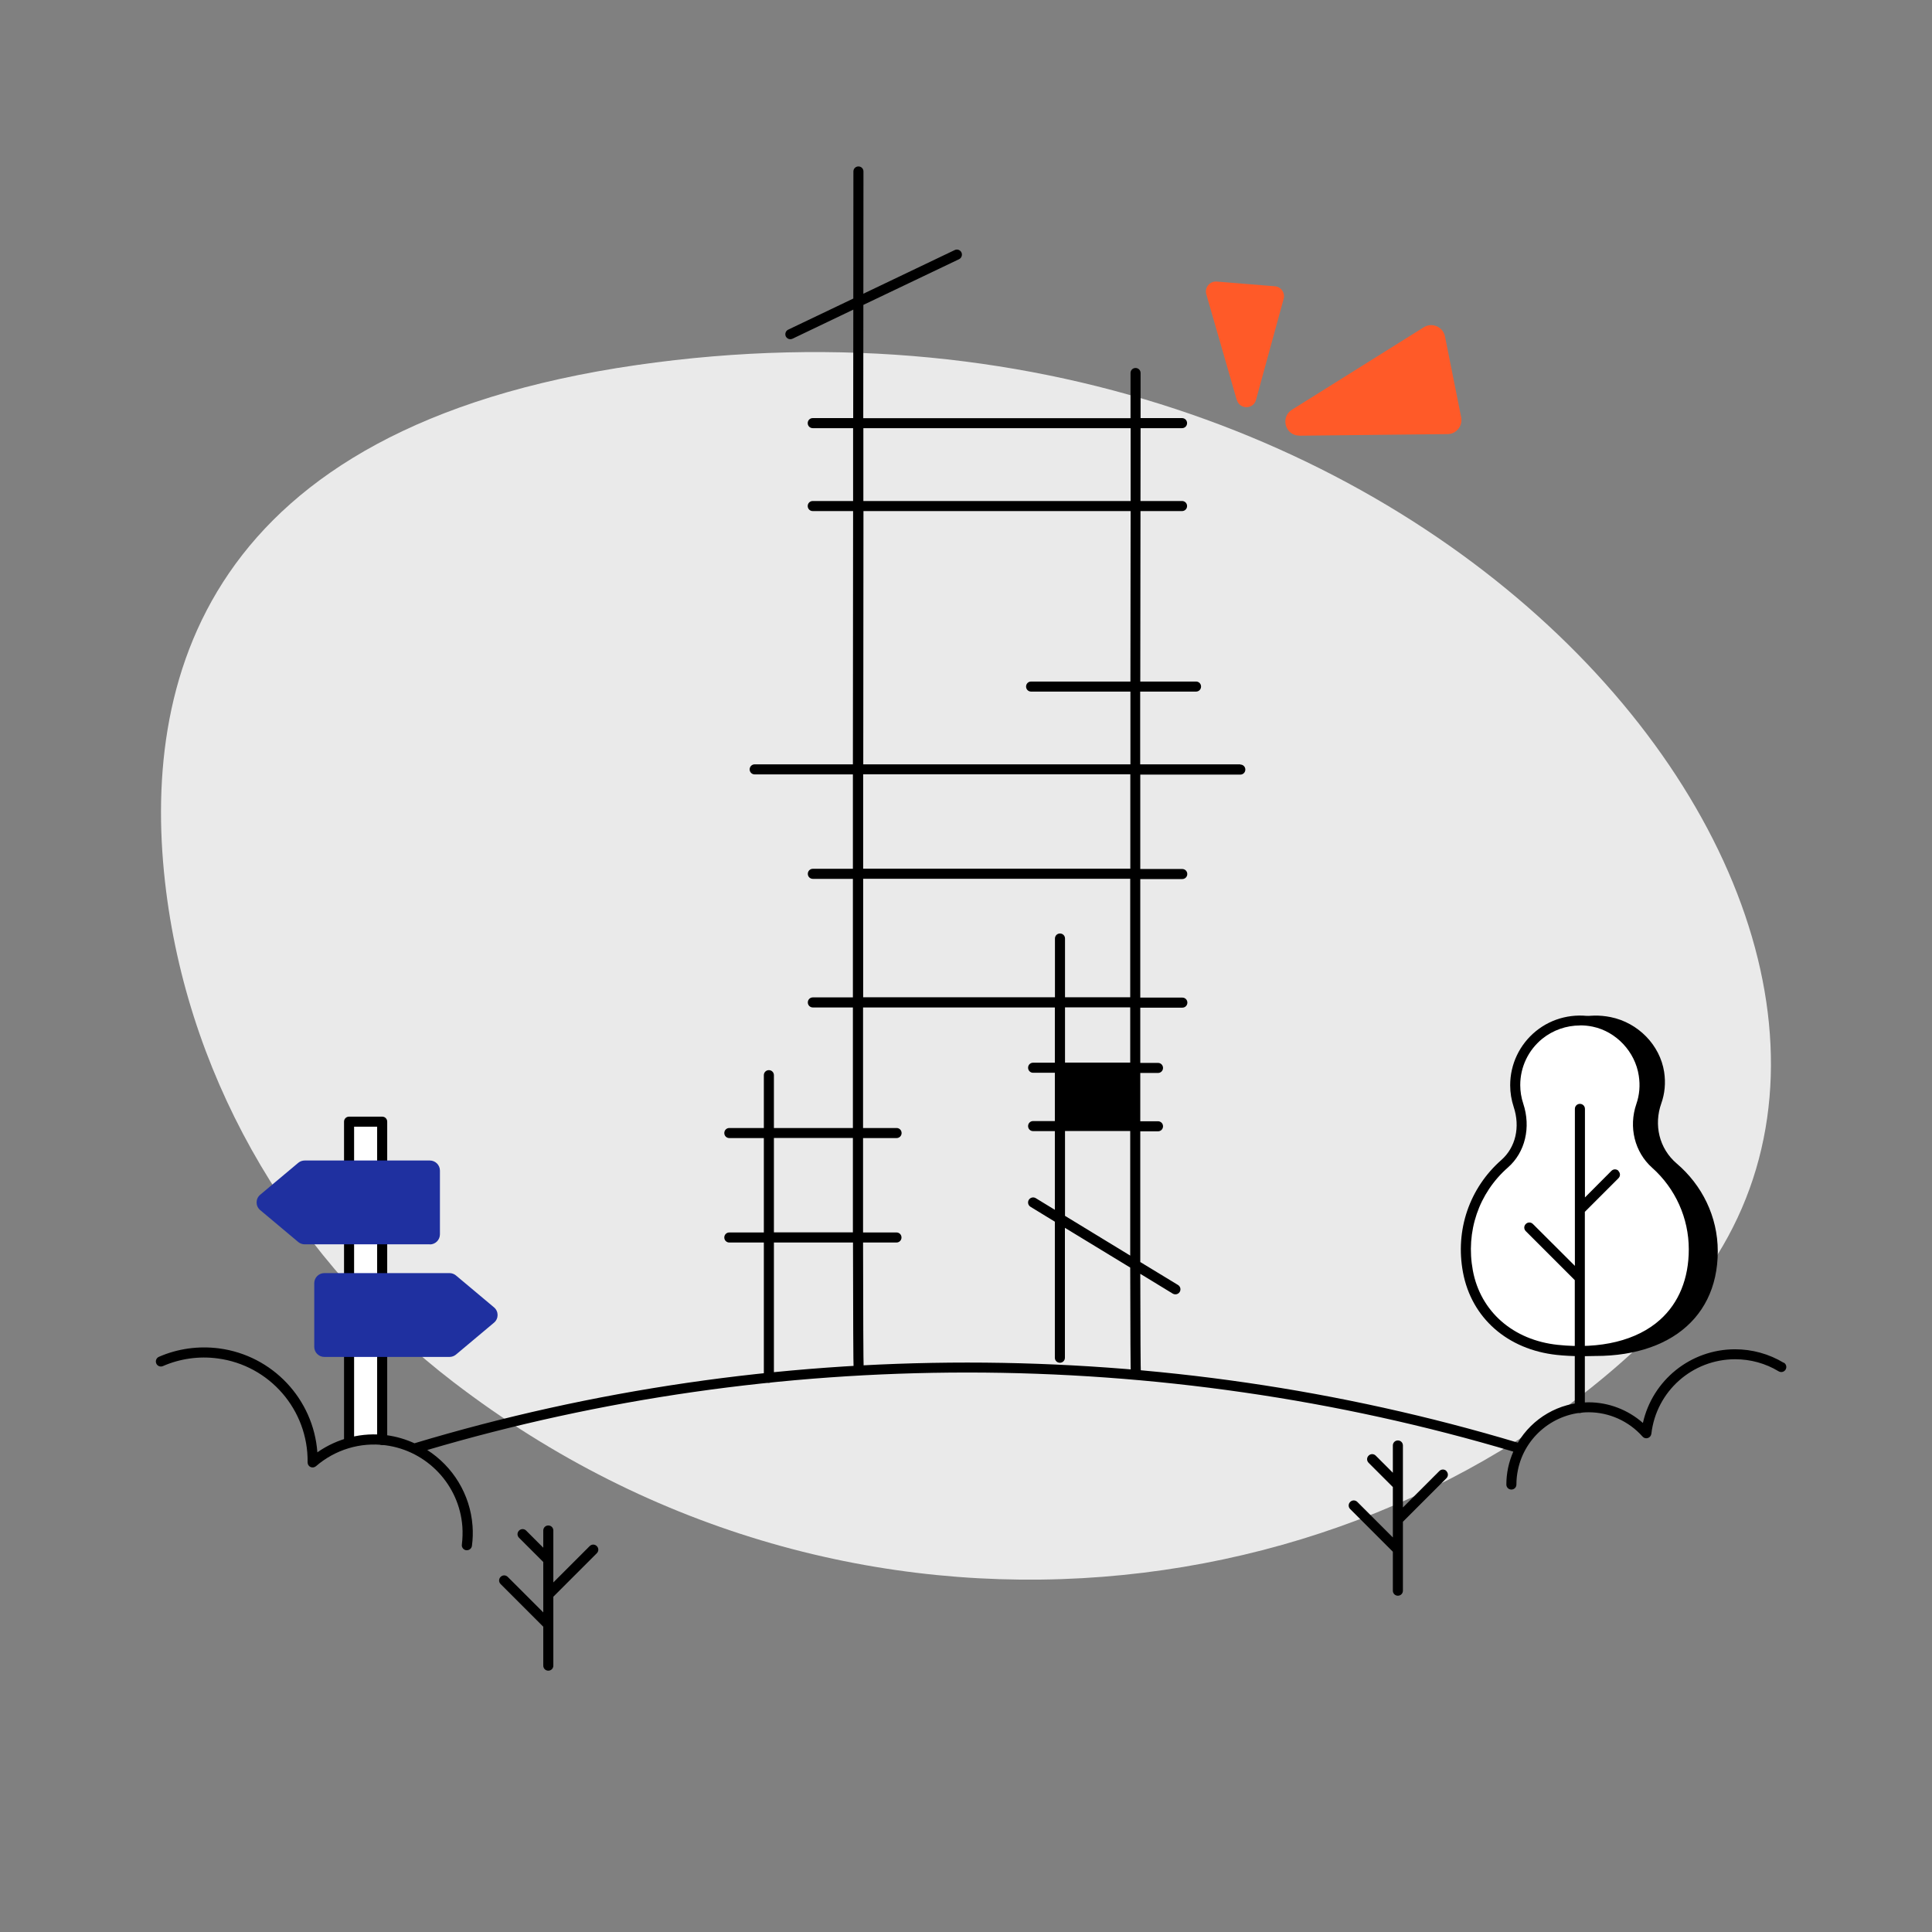
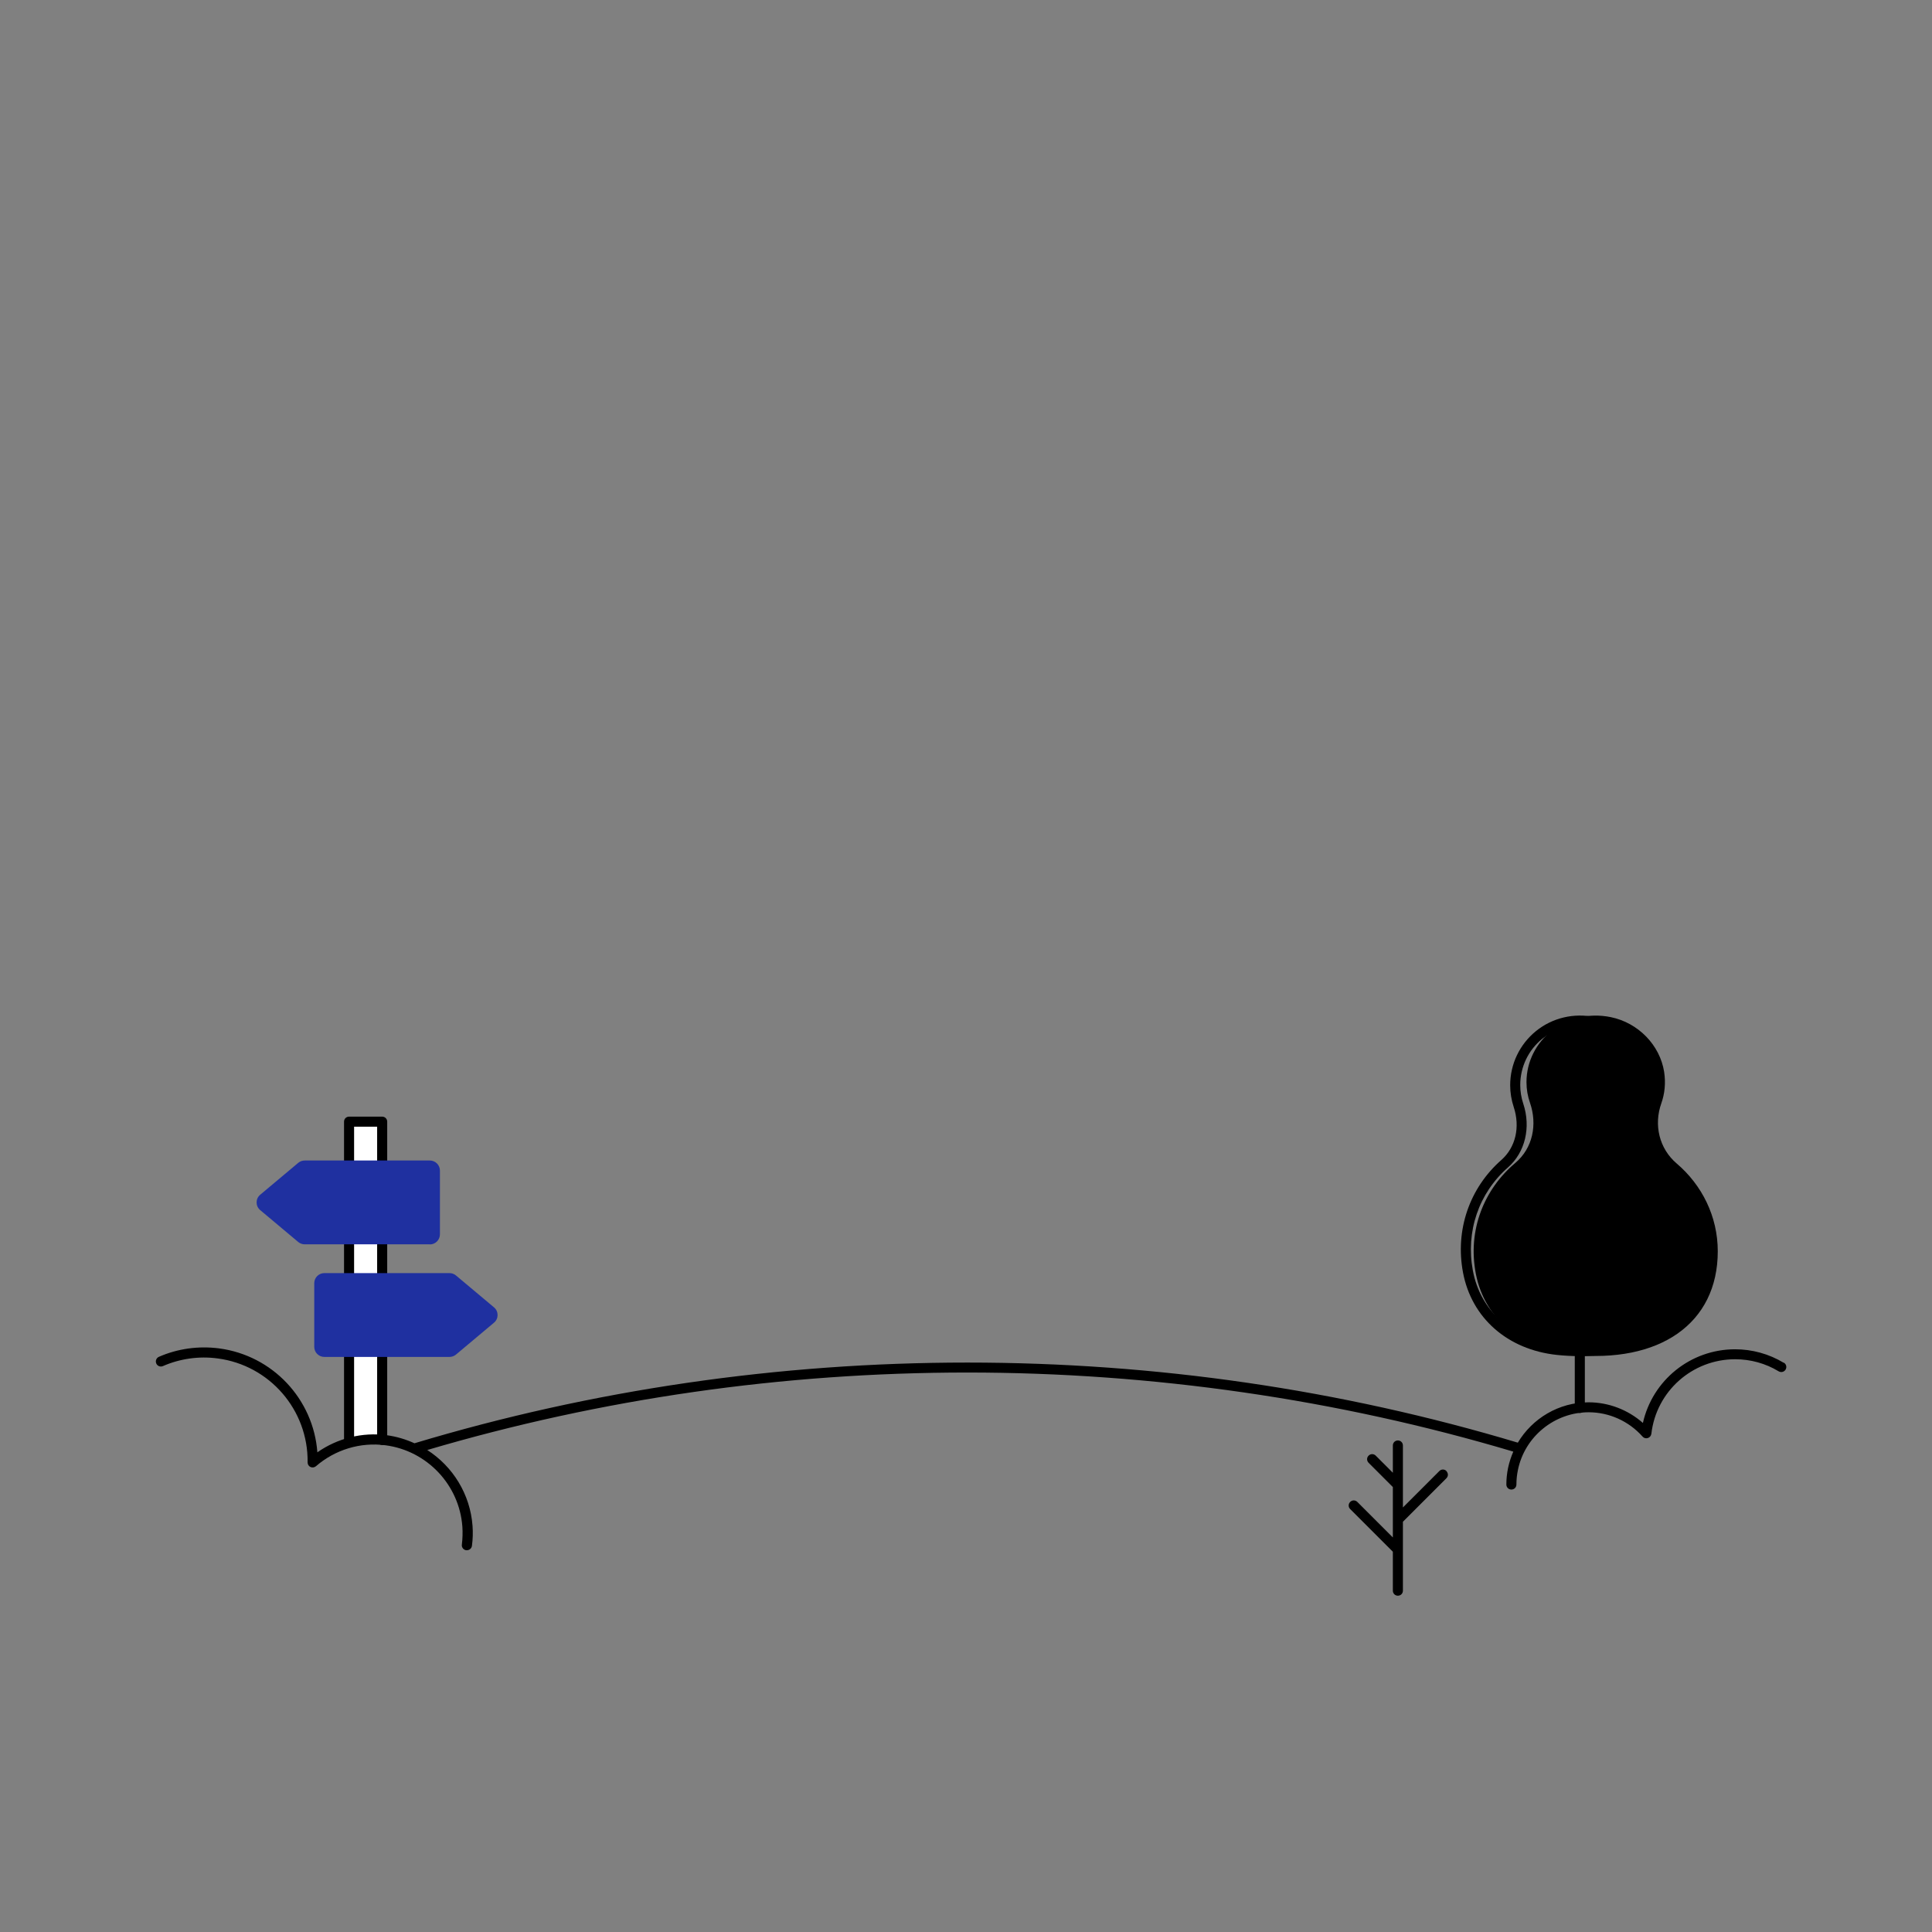
<svg xmlns="http://www.w3.org/2000/svg" width="192" height="192" viewBox="0 0 192 192" fill="none">
  <rect x="0" y="0" width="192" height="192" fill="#808080" stroke="none" />
-   <path d="M45.11 137.39C29.55 125.46 18.97 108.04 16.51 88.57C13.88 67.7 20.27 42.49 63.26 36.28C144.55 24.55 199.65 95.65 165.9 130.82C137.19 160.73 84.7 167.74 45.1 137.38L45.11 137.39Z" fill="#EAEAEA" />
  <path d="M165.1 109.65C165.44 108.69 165.55 107.63 165.38 106.52C164.96 103.86 162.81 101.64 160.07 101.08C155.62 100.18 151.7 103.42 151.7 107.54C151.7 108.26 151.82 108.95 152.05 109.6C152.79 111.73 152.34 114.1 150.58 115.58C147.51 118.17 145.82 122.22 146.67 126.6C147.56 131.18 151.36 134.13 156.18 134.63C164.91 135.53 170.71 131.55 170.71 124.35C170.71 120.88 169.13 117.76 166.63 115.63C164.88 114.14 164.34 111.78 165.1 109.65Z" fill="black" />
-   <path d="M163.09 109.88C163.41 108.95 163.51 107.91 163.35 106.83C162.96 104.24 160.95 102.09 158.39 101.55C154.23 100.68 150.57 103.83 150.57 107.83C150.57 108.53 150.68 109.2 150.89 109.83C151.58 111.9 151.16 114.2 149.52 115.64C146.66 118.15 145.07 122.09 145.87 126.34C146.67 130.59 150.25 133.65 154.75 134.14C162.9 135.02 168.32 131.15 168.32 124.15C168.32 120.78 166.85 117.75 164.51 115.68C162.87 114.23 162.37 111.94 163.08 109.87L163.09 109.88Z" fill="white" />
  <path d="M156.95 134.77C156.23 134.77 155.48 134.73 154.71 134.65C149.81 134.12 146.24 130.98 145.39 126.45C144.6 122.24 146.03 118.07 149.2 115.28C150.62 114.03 151.09 112.01 150.43 110.01C150.2 109.31 150.08 108.59 150.08 107.85C150.08 105.76 151.01 103.8 152.64 102.47C154.27 101.15 156.4 100.64 158.5 101.08C161.27 101.66 163.42 103.95 163.85 106.77C164.02 107.9 163.93 109 163.57 110.05C162.91 111.97 163.42 114.04 164.86 115.32C167.39 117.56 168.84 120.79 168.84 124.17C168.84 127.37 167.74 130.04 165.66 131.91C163.57 133.79 160.53 134.78 156.95 134.78V134.77ZM157.02 101.91C155.66 101.91 154.34 102.37 153.27 103.23C151.88 104.36 151.08 106.04 151.08 107.83C151.08 108.46 151.18 109.08 151.38 109.68C152.16 112.04 151.57 114.52 149.86 116.02C146.95 118.57 145.65 122.4 146.37 126.26C147.13 130.34 150.37 133.18 154.81 133.65C159.06 134.1 162.68 133.22 164.98 131.15C166.84 129.48 167.83 127.06 167.83 124.15C167.83 121.06 166.5 118.11 164.19 116.05C162.45 114.5 161.83 112.01 162.62 109.71C162.93 108.81 163.01 107.87 162.86 106.9C162.5 104.52 160.62 102.52 158.29 102.03C157.87 101.94 157.44 101.9 157.02 101.9V101.91Z" fill="black" />
-   <path d="M160.85 116.36C160.65 116.16 160.34 116.16 160.14 116.36L157.51 119V110.2C157.51 109.92 157.29 109.7 157.01 109.7C156.73 109.7 156.51 109.92 156.51 110.2V125.8L152.34 121.64C152.14 121.44 151.83 121.44 151.63 121.64C151.43 121.84 151.43 122.15 151.63 122.35L156.5 127.22V139.92C156.5 140.2 156.72 140.42 157 140.42C157.28 140.42 157.5 140.2 157.5 139.92V120.43L160.84 117.09C161.04 116.89 161.04 116.58 160.84 116.38L160.85 116.36Z" fill="black" />
-   <path d="M58.61 153.64L54.99 157.26V152.1C54.99 151.82 54.77 151.6 54.49 151.6C54.21 151.6 53.99 151.82 53.99 152.1V153.81L52.29 152.11C52.09 151.91 51.78 151.91 51.58 152.11C51.38 152.31 51.38 152.62 51.58 152.82L53.99 155.23V160.24L50.46 156.71C50.26 156.51 49.95 156.51 49.75 156.71C49.55 156.91 49.55 157.22 49.75 157.42L53.99 161.66V165.53C53.99 165.81 54.21 166.03 54.49 166.03C54.77 166.03 54.99 165.81 54.99 165.53V158.68L59.31 154.36C59.51 154.16 59.51 153.85 59.31 153.65C59.11 153.45 58.8 153.45 58.6 153.65L58.61 153.64Z" fill="black" />
+   <path d="M160.85 116.36C160.65 116.16 160.34 116.16 160.14 116.36L157.51 119V110.2C157.51 109.92 157.29 109.7 157.01 109.7C156.73 109.7 156.51 109.92 156.51 110.2V125.8L152.34 121.64C151.43 121.84 151.43 122.15 151.63 122.35L156.5 127.22V139.92C156.5 140.2 156.72 140.42 157 140.42C157.28 140.42 157.5 140.2 157.5 139.92V120.43L160.84 117.09C161.04 116.89 161.04 116.58 160.84 116.38L160.85 116.36Z" fill="black" />
  <path d="M143.75 146.19C143.55 145.99 143.24 145.99 143.04 146.19L139.42 149.81V143.65C139.42 143.37 139.2 143.15 138.92 143.15C138.64 143.15 138.42 143.37 138.42 143.65V146.36L136.72 144.66C136.52 144.46 136.21 144.46 136.01 144.66C135.81 144.86 135.81 145.17 136.01 145.37L138.42 147.78V152.79L134.89 149.26C134.69 149.06 134.38 149.06 134.18 149.26C133.98 149.46 133.98 149.77 134.18 149.97L138.42 154.21V158.08C138.42 158.36 138.64 158.58 138.92 158.58C139.2 158.58 139.42 158.36 139.42 158.08V151.23L143.74 146.91C143.94 146.71 143.94 146.4 143.74 146.2L143.75 146.19Z" fill="black" />
-   <path d="M122.91 39.76L119.88 29.24C119.69 28.58 120.22 27.93 120.91 27.98L126.7 28.45C127.32 28.5 127.73 29.1 127.57 29.69L124.82 39.74C124.56 40.7 123.2 40.71 122.92 39.75L122.91 39.76ZM129.14 43.3L143.86 43.14C144.73 43.14 145.38 42.33 145.21 41.47L143.6 33.43C143.41 32.48 142.32 32.01 141.5 32.52L128.39 40.72C127.2 41.47 127.74 43.31 129.14 43.29V43.3Z" fill="#ff5a28" />
  <path fill-rule="evenodd" clip-rule="evenodd" d="M34.7 143.1V111.47H37.98V143.1" fill="white" />
  <path d="M37.98 143.6C37.7 143.6 37.48 143.38 37.48 143.1V111.97H35.19V143.1C35.19 143.38 34.97 143.6 34.69 143.6C34.41 143.6 34.19 143.38 34.19 143.1V111.47C34.19 111.19 34.41 110.97 34.69 110.97H37.98C38.26 110.97 38.48 111.19 38.48 111.47V143.1C38.48 143.38 38.26 143.6 37.98 143.6Z" fill="black" />
  <path d="M42.72 123.66H30.28C30.05 123.66 29.82 123.58 29.64 123.43L25.86 120.26C25.38 119.86 25.38 119.13 25.86 118.73L29.64 115.56C29.82 115.41 30.05 115.33 30.28 115.33H42.72C43.27 115.33 43.72 115.78 43.72 116.33V122.67C43.72 123.22 43.27 123.67 42.72 123.67V123.66ZM31.23 127.51V133.85C31.23 134.4 31.68 134.85 32.23 134.85H44.67C44.9 134.85 45.13 134.77 45.31 134.62L49.09 131.45C49.57 131.05 49.57 130.32 49.09 129.92L45.31 126.75C45.13 126.6 44.9 126.52 44.67 126.52H32.23C31.68 126.52 31.23 126.97 31.23 127.52V127.51Z" fill="#1f30a0" />
  <path d="M177.26 135.43C175.8 134.55 174.13 134.09 172.43 134.09C168 134.09 164.22 137.17 163.27 141.41C161.78 140.1 159.86 139.36 157.87 139.36C154.93 139.36 152.28 140.95 150.84 143.37C133.23 138.09 114.82 135.41 96.13 135.41C77.44 135.41 58.87 138.11 41.19 143.43C40.33 143.04 39.41 142.76 38.43 142.63C36 142.31 33.54 142.93 31.54 144.33C31.15 139.05 27.1 134.7 21.76 134C19.73 133.74 17.66 134.02 15.79 134.84C15.54 134.95 15.42 135.24 15.53 135.5C15.64 135.76 15.94 135.87 16.19 135.76C17.89 135.02 19.77 134.75 21.63 135C26.8 135.68 30.64 140.12 30.57 145.33C30.57 145.53 30.68 145.71 30.86 145.79C31.04 145.87 31.25 145.84 31.4 145.71C33.31 144.06 35.82 143.3 38.31 143.63C42.44 144.17 45.65 147.57 45.95 151.72C45.99 152.31 45.97 152.91 45.9 153.5C45.86 153.77 46.06 154.03 46.33 154.06C46.35 154.06 46.37 154.06 46.4 154.06C46.65 154.06 46.86 153.88 46.9 153.63C46.99 152.97 47.01 152.3 46.96 151.64C46.73 148.49 45 145.73 42.46 144.1C59.75 139 77.81 136.4 96.14 136.4C114.47 136.4 132.92 139.05 150.39 144.26C150.17 144.77 149.99 145.31 149.87 145.88C149.76 146.42 149.7 146.97 149.7 147.53C149.7 147.81 149.92 148.03 150.2 148.03C150.48 148.03 150.7 147.81 150.7 147.53C150.7 147.04 150.75 146.56 150.85 146.08C151.53 142.76 154.49 140.35 157.88 140.35C159.92 140.35 161.87 141.23 163.24 142.77C163.37 142.92 163.57 142.97 163.76 142.91C163.95 142.85 164.08 142.69 164.11 142.49C164.6 138.26 168.18 135.08 172.44 135.08C173.96 135.08 175.46 135.49 176.76 136.28C177 136.42 177.3 136.35 177.45 136.11C177.59 135.87 177.52 135.57 177.28 135.42L177.26 135.43Z" fill="black" />
-   <path d="M123.25 75.96H113.31C113.31 73.54 113.31 71.13 113.31 68.73H118.86C119.14 68.73 119.36 68.51 119.36 68.23C119.36 67.95 119.14 67.73 118.86 67.73H113.32C113.32 61.89 113.33 56.17 113.34 50.79H117.47C117.75 50.79 117.97 50.57 117.97 50.29C117.97 50.01 117.75 49.79 117.47 49.79H113.34C113.34 47.29 113.34 44.87 113.35 42.55H117.47C117.75 42.55 117.97 42.33 117.97 42.05C117.97 41.77 117.75 41.55 117.47 41.55H113.35C113.35 40.01 113.35 38.51 113.35 37.07C113.35 36.79 113.13 36.57 112.85 36.57C112.57 36.57 112.35 36.79 112.35 37.07C112.35 37.52 112.35 39.1 112.35 41.56H85.79C85.79 37.41 85.79 33.61 85.8 30.3L95.31 25.76C95.56 25.64 95.66 25.34 95.55 25.09C95.43 24.84 95.13 24.73 94.88 24.85L85.8 29.19C85.8 21.9 85.81 17.26 85.81 17.04C85.81 16.76 85.59 16.54 85.31 16.54C85.03 16.54 84.81 16.76 84.81 17.04C84.81 17.94 84.81 22.63 84.8 29.67L78.33 32.76C78.08 32.88 77.98 33.18 78.09 33.43C78.18 33.61 78.35 33.71 78.54 33.71C78.61 33.71 78.69 33.69 78.76 33.66L84.8 30.77C84.8 33.97 84.8 37.6 84.79 41.55H80.77C80.49 41.55 80.27 41.77 80.27 42.05C80.27 42.33 80.49 42.55 80.77 42.55H84.78C84.78 44.87 84.78 47.29 84.78 49.79H80.77C80.49 49.79 80.27 50.01 80.27 50.29C80.27 50.57 80.49 50.79 80.77 50.79H84.78C84.78 58.68 84.77 67.31 84.76 75.96H75C74.72 75.96 74.5 76.18 74.5 76.46C74.5 76.74 74.72 76.96 75 76.96H84.76C84.76 80.1 84.76 83.24 84.76 86.34H80.78C80.5 86.34 80.28 86.56 80.28 86.84C80.28 87.12 80.5 87.34 80.78 87.34H84.76C84.76 91.36 84.76 95.31 84.76 99.12H80.78C80.5 99.12 80.28 99.34 80.28 99.62C80.28 99.9 80.5 100.12 80.78 100.12H84.76C84.76 104.34 84.76 108.36 84.76 112.1H76.91V106.85C76.91 106.57 76.69 106.35 76.41 106.35C76.13 106.35 75.91 106.57 75.91 106.85V112.1H72.48C72.2 112.1 71.98 112.32 71.98 112.6C71.98 112.88 72.2 113.1 72.48 113.1H75.91V122.48H72.48C72.2 122.48 71.98 122.7 71.98 122.98C71.98 123.26 72.2 123.48 72.48 123.48H75.91V136.92C75.91 137.2 76.13 137.42 76.41 137.42C76.69 137.42 76.91 137.2 76.91 136.92V123.48H84.77C84.78 130.9 84.8 135.66 84.83 136C84.85 136.26 85.07 136.45 85.33 136.45C85.34 136.45 85.36 136.45 85.37 136.45C85.64 136.43 85.85 136.18 85.83 135.91C85.8 135.56 85.78 130.84 85.77 123.48H89.09C89.37 123.48 89.59 123.26 89.59 122.98C89.59 122.7 89.37 122.48 89.09 122.48H85.77C85.77 119.68 85.77 116.52 85.77 113.1H89.1C89.38 113.1 89.6 112.88 89.6 112.6C89.6 112.32 89.38 112.1 89.1 112.1H85.77C85.77 108.37 85.77 104.34 85.77 100.12H104.83V105.61H102.67C102.39 105.61 102.17 105.83 102.17 106.11C102.17 106.39 102.39 106.61 102.67 106.61H104.83V111.41H102.67C102.39 111.41 102.17 111.63 102.17 111.91C102.17 112.19 102.39 112.41 102.67 112.41H104.83V120.23L102.93 119.07C102.7 118.93 102.39 119 102.24 119.24C102.1 119.48 102.17 119.78 102.41 119.93L104.83 121.41V134.93C104.83 135.21 105.05 135.43 105.33 135.43C105.61 135.43 105.83 135.21 105.83 134.93V122.02L112.32 125.97C112.33 132.25 112.35 136.29 112.38 136.59C112.41 136.85 112.62 137.04 112.88 137.04C112.9 137.04 112.91 137.04 112.93 137.04C113.2 137.01 113.4 136.77 113.38 136.5C113.35 136.19 113.33 132.5 113.32 126.59L116.55 128.56C116.63 128.61 116.72 128.63 116.81 128.63C116.98 128.63 117.14 128.55 117.24 128.39C117.38 128.15 117.31 127.85 117.07 127.7L113.32 125.42C113.32 121.76 113.32 117.35 113.32 112.43H115.08C115.36 112.43 115.58 112.21 115.58 111.93C115.58 111.65 115.36 111.43 115.08 111.43H113.32C113.32 109.88 113.32 108.28 113.32 106.63H115.08C115.36 106.63 115.58 106.41 115.58 106.13C115.58 105.85 115.36 105.63 115.08 105.63H113.32C113.32 103.84 113.32 102.01 113.32 100.14H117.5C117.78 100.14 118 99.92 118 99.64C118 99.36 117.78 99.14 117.5 99.14H113.32C113.32 95.33 113.32 91.38 113.32 87.36H117.49C117.77 87.36 117.99 87.14 117.99 86.86C117.99 86.58 117.77 86.36 117.49 86.36H113.32C113.32 83.26 113.32 80.12 113.32 76.98H123.26C123.54 76.98 123.76 76.76 123.76 76.48C123.76 76.2 123.54 75.98 123.26 75.98L123.25 75.96ZM84.77 122.47H76.91V113.09H84.76C84.76 116.51 84.76 119.66 84.76 122.47H84.77ZM85.8 42.55H112.36C112.36 44.54 112.36 46.99 112.36 49.79H85.8C85.8 47.29 85.8 44.87 85.8 42.55ZM85.8 50.79H112.36C112.36 55.63 112.35 61.44 112.34 67.73H102.47C102.19 67.73 101.97 67.95 101.97 68.23C101.97 68.51 102.19 68.73 102.47 68.73H112.34C112.34 71.09 112.34 73.5 112.34 75.96H85.79C85.79 67.31 85.8 58.68 85.81 50.79H85.8ZM112.32 124.78L105.84 120.83V112.4H112.32C112.32 117.01 112.32 121.21 112.32 124.78ZM112.32 105.6H105.84V100.11H112.32C112.32 101.97 112.32 103.8 112.32 105.6ZM112.32 99.11H105.84V93.27C105.84 92.99 105.62 92.77 105.34 92.77C105.06 92.77 104.84 92.99 104.84 93.27V99.11H85.78C85.78 95.3 85.78 91.35 85.78 87.33H112.32C112.32 91.3 112.32 95.26 112.32 99.11ZM112.32 86.33H85.78C85.78 83.23 85.78 80.09 85.78 76.95H112.33C112.33 80.04 112.33 83.18 112.33 86.33H112.32Z" fill="black" />
</svg>